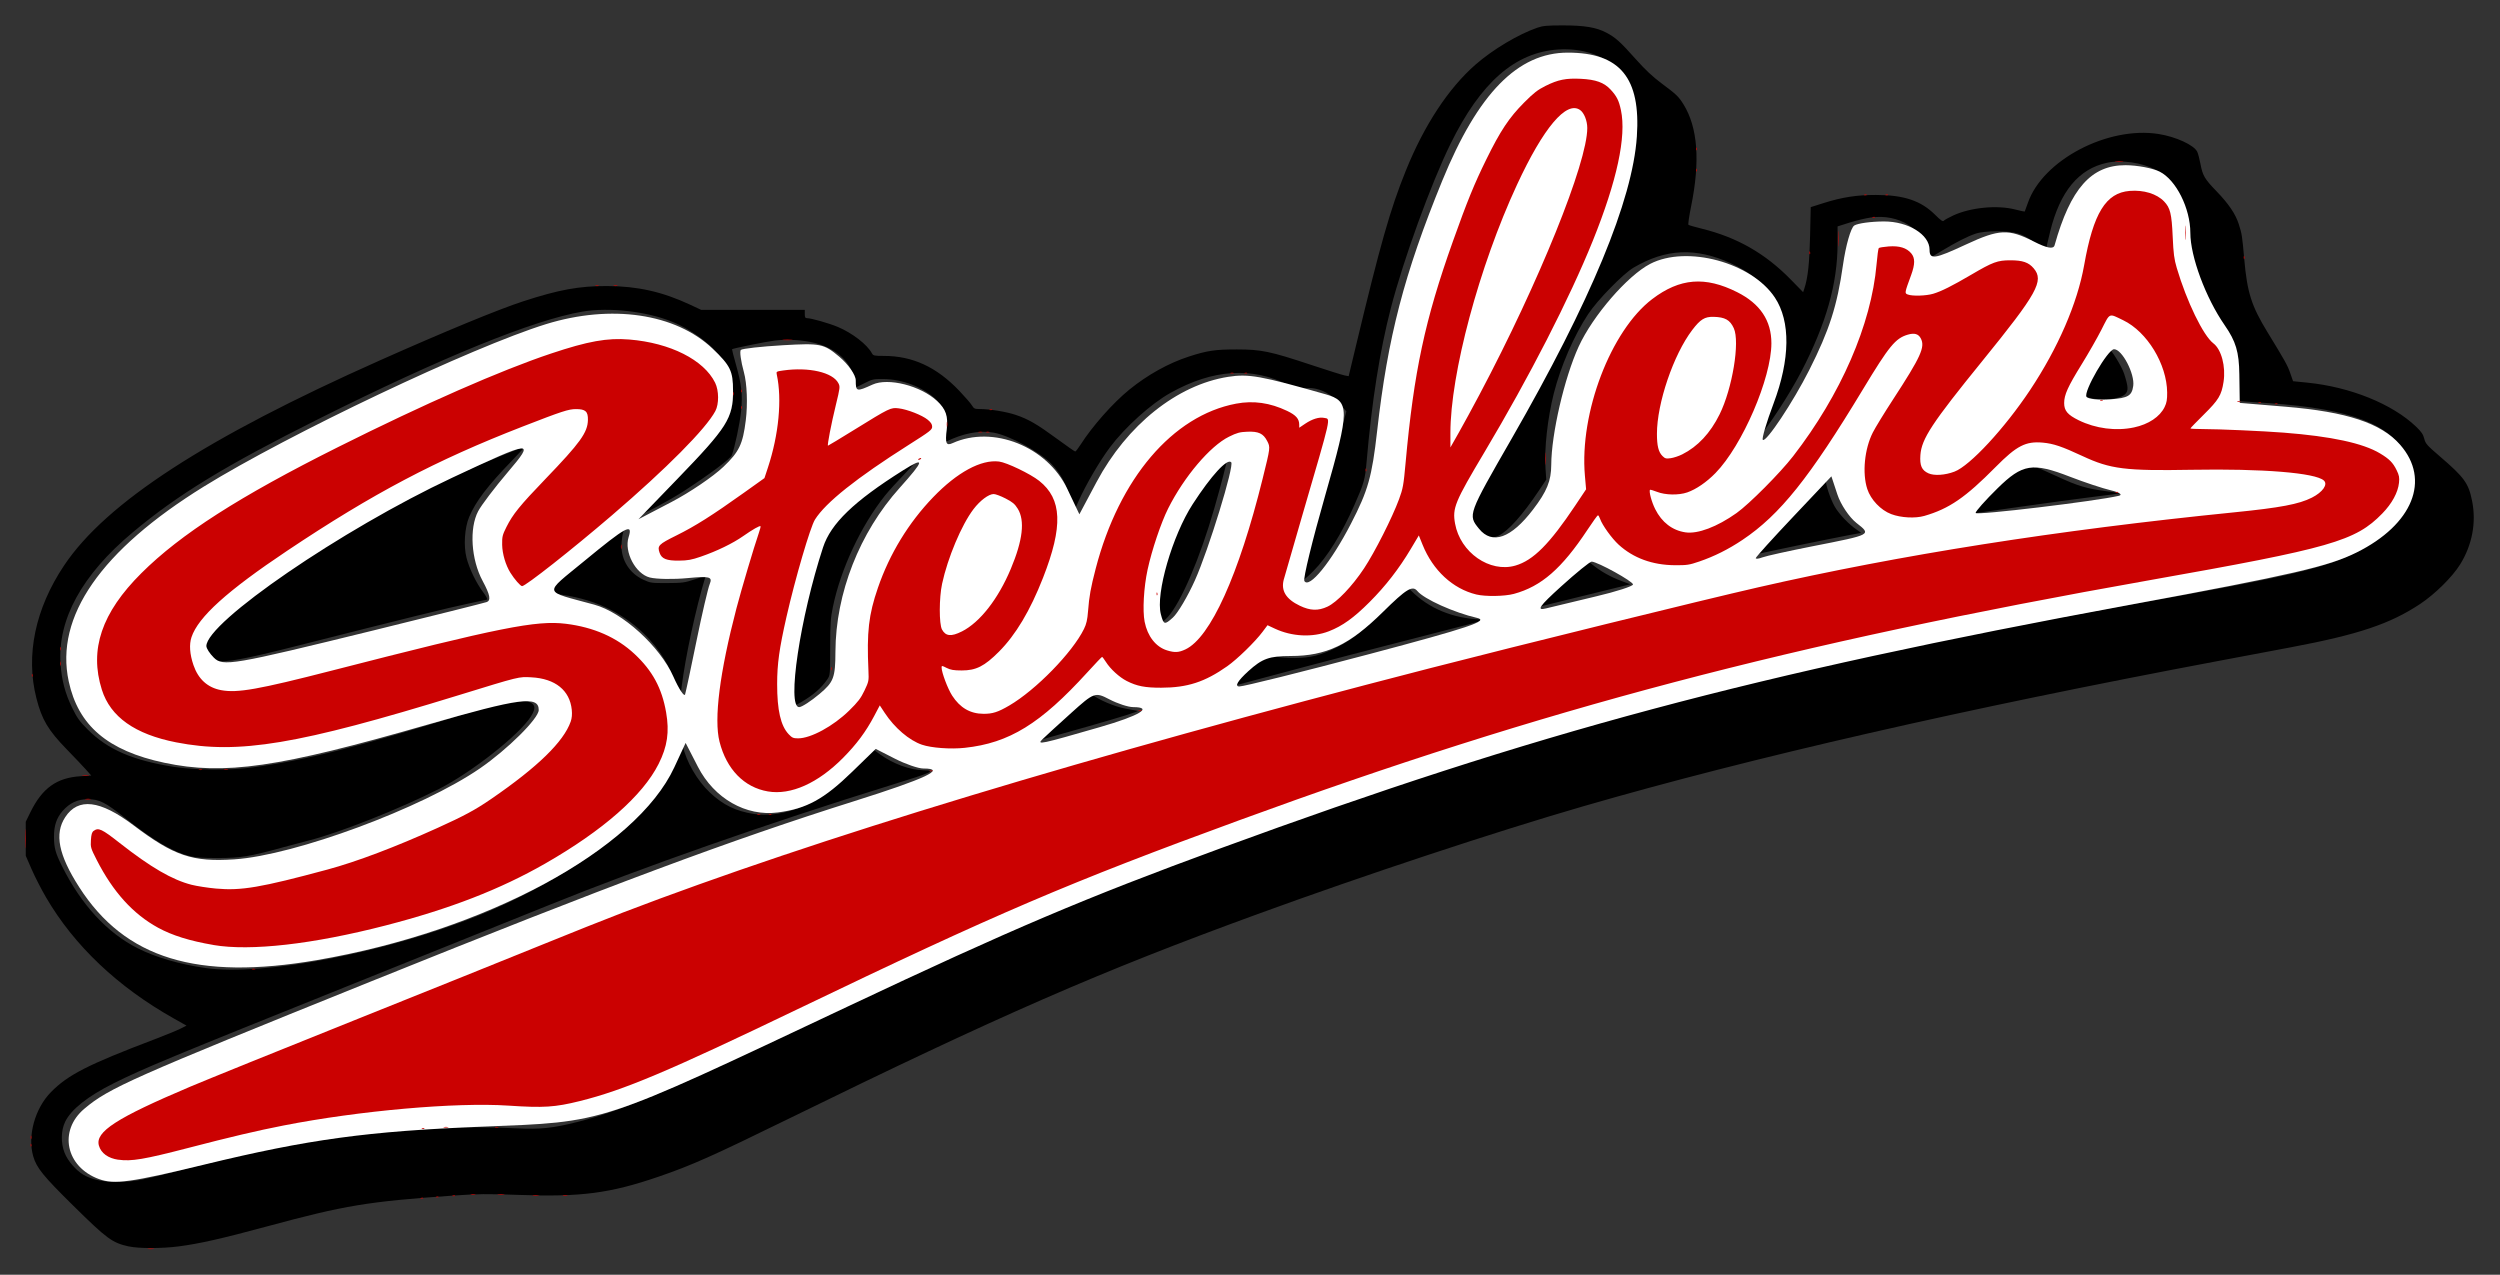
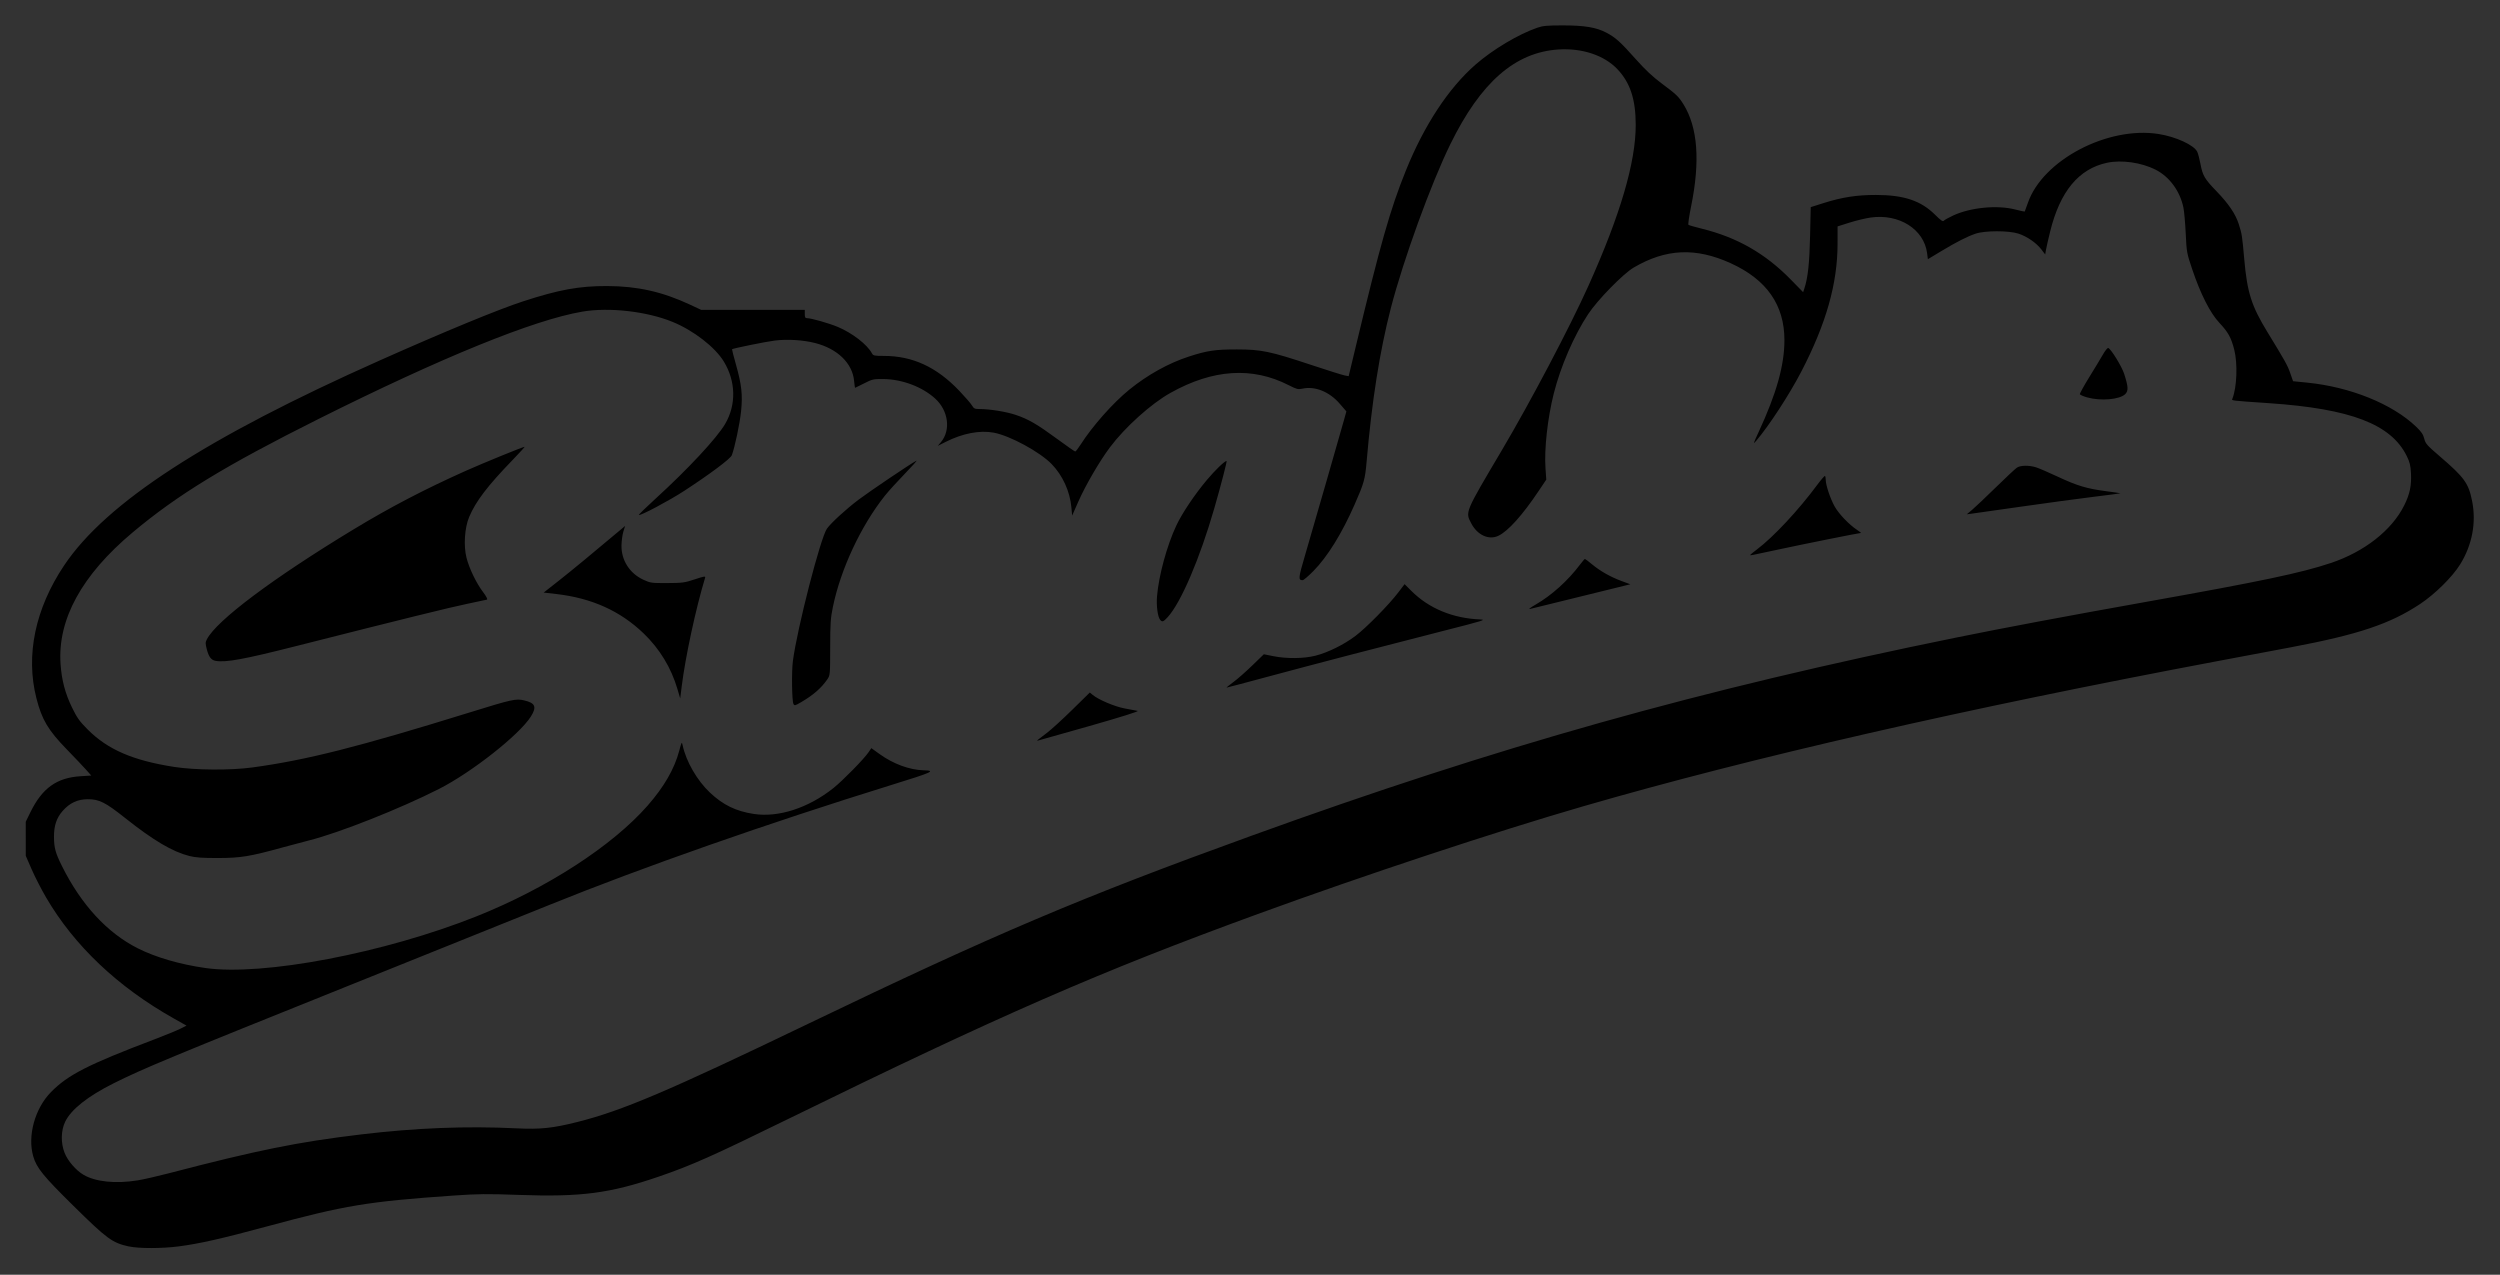
<svg xmlns="http://www.w3.org/2000/svg" xmlns:ns1="http://www.inkscape.org/namespaces/inkscape" xmlns:ns2="http://sodipodi.sourceforge.net/DTD/sodipodi-0.dtd" width="295.174mm" height="150.509mm" viewBox="0 0 295.174 150.509" version="1.1" id="svg5" ns1:version="1.1 (c68e22c387, 2021-05-23)" ns2:docname="Stealers Schriftzug.svg">
  <rect x="0" y="0" width="295.174" height="150.509" fill="#333333" stroke="none" />
  <ns2:namedview id="namedview7" pagecolor="#ffffff" bordercolor="#666666" borderopacity="1.0" ns1:pageshadow="2" ns1:pageopacity="0.0" ns1:pagecheckerboard="0" ns1:document-units="mm" showgrid="false" fit-margin-top="3" fit-margin-left="3" fit-margin-right="3" fit-margin-bottom="3" lock-margins="true" ns1:zoom="1.0146917" ns1:cx="557.31215" ns1:cy="283.83006" ns1:window-width="1920" ns1:window-height="996" ns1:window-x="-8" ns1:window-y="-8" ns1:window-maximized="1" ns1:current-layer="layer1" />
  <defs id="defs2" />
  <g ns1:label="Ebene 1" ns1:groupmode="layer" id="layer1" transform="translate(-1.436,-57.502)">
    <g id="g2070" transform="matrix(1.646,0,0,1.646,-215.091,83.337)">
      <path style="fill:#000000;stroke-width:0.085" d="m 140.803,73.718 c -1.215,-0.27 -1.561,-0.525 -4.029,-2.958 -2.129,-2.1 -2.603,-2.685 -2.842,-3.509 -0.426,-1.467 0.12,-3.442 1.278,-4.616 1.223,-1.24 2.643,-1.964 7.413,-3.776 0.768,-0.292 1.601,-0.633 1.85,-0.758 l 0.453,-0.228 -0.919,-0.517 c -4.013,-2.258 -7.131,-5.213 -9.153,-8.675 -0.338,-0.578 -0.804,-1.487 -1.036,-2.02 l -0.422,-0.969 -7.8e-4,-1.221 -7.7e-4,-1.221 0.335,-0.684 c 0.847,-1.729 1.883,-2.474 3.593,-2.582 l 0.772,-0.049 -0.377,-0.423 c -0.208,-0.233 -0.822,-0.881 -1.365,-1.439 -1.357,-1.395 -1.798,-2.137 -2.193,-3.683 -0.786,-3.075 -0.086,-6.428 1.987,-9.525 3.018,-4.508 10.163,-9.148 22.65,-14.709 4.68,-2.084 8.498,-3.658 10.287,-4.24 2.57,-0.836 4.011,-1.098 6.011,-1.093 2.174,0.006 3.97,0.409 5.955,1.337 l 0.8,0.374 h 3.713 3.713 v 0.296 c 0,0.23 0.035,0.296 0.153,0.296 0.304,0 1.591,0.366 2.218,0.63 1.047,0.441 2.11,1.266 2.448,1.897 0.088,0.165 0.167,0.182 0.86,0.182 2.051,0 3.77,0.794 5.391,2.489 0.422,0.442 0.837,0.92 0.921,1.062 0.135,0.228 0.199,0.259 0.537,0.259 0.741,4.2e-4 1.914,0.189 2.591,0.416 0.919,0.308 1.553,0.676 2.996,1.737 0.669,0.492 1.248,0.895 1.285,0.895 0.037,0 0.208,-0.219 0.379,-0.487 0.852,-1.335 2.322,-2.994 3.502,-3.953 1.305,-1.061 2.818,-1.901 4.273,-2.373 1.311,-0.425 1.886,-0.511 3.435,-0.51 1.758,10e-4 2.387,0.132 5.31,1.102 1.174,0.39 2.266,0.733 2.425,0.763 l 0.29,0.054 0.484,-2.019 c 1.786,-7.455 2.497,-9.955 3.618,-12.729 1.317,-3.259 3.058,-5.907 4.999,-7.604 1.239,-1.083 3.074,-2.177 4.438,-2.647 0.391,-0.135 0.712,-0.163 1.82,-0.163 1.567,0 2.411,0.141 3.133,0.525 0.659,0.35 0.999,0.657 2.106,1.9 0.689,0.773 1.21,1.26 1.89,1.766 1.022,0.76 1.184,0.915 1.529,1.472 1.026,1.653 1.207,4.083 0.545,7.324 -0.141,0.693 -0.226,1.286 -0.188,1.318 0.038,0.032 0.48,0.159 0.982,0.283 2.506,0.619 4.527,1.774 6.34,3.626 l 0.903,0.922 0.093,-0.281 c 0.249,-0.755 0.362,-1.802 0.406,-3.765 l 0.046,-2.054 0.909,-0.288 c 1.34,-0.424 2.386,-0.587 3.768,-0.586 2.012,0.002 3.233,0.412 4.252,1.429 0.397,0.396 0.548,0.5 0.614,0.421 0.048,-0.057 0.353,-0.227 0.679,-0.378 1.253,-0.578 3.15,-0.761 4.446,-0.429 0.364,0.093 0.671,0.16 0.682,0.148 0.011,-0.012 0.113,-0.293 0.228,-0.625 1.059,-3.061 5.718,-5.515 9.377,-4.938 1.241,0.196 2.54,0.794 2.771,1.277 0.058,0.122 0.161,0.509 0.228,0.861 0.165,0.861 0.29,1.075 1.153,1.968 0.868,0.899 1.36,1.625 1.594,2.351 0.228,0.71 0.245,0.816 0.395,2.514 0.212,2.4 0.517,3.36 1.656,5.225 1.298,2.125 1.447,2.393 1.644,2.956 l 0.203,0.581 1.004,0.1 c 3.096,0.309 6.112,1.528 7.82,3.16 0.378,0.362 0.509,0.554 0.585,0.86 0.089,0.358 0.193,0.476 1.115,1.268 1.766,1.517 2.063,1.927 2.318,3.203 0.31,1.551 0.009,3.15 -0.858,4.55 -0.554,0.895 -1.809,2.135 -2.876,2.842 -2.159,1.431 -4.429,2.191 -9.269,3.104 -1.234,0.233 -3.577,0.674 -5.207,0.981 -18.225,3.433 -33.457,6.919 -45.551,10.424 -6.288,1.822 -15.703,4.939 -23.343,7.727 -11.359,4.146 -18.453,7.241 -33.685,14.701 -5.447,2.668 -6.937,3.331 -9.309,4.144 -3.485,1.194 -5.562,1.464 -10.038,1.303 -2.266,-0.082 -2.91,-0.075 -4.657,0.047 -6.151,0.428 -7.779,0.697 -13.366,2.209 -3.264,0.883 -4.837,1.239 -6.345,1.437 -1.197,0.157 -2.871,0.159 -3.568,0.004 z m 0.602,-4.741 c 0.424,-0.069 1.434,-0.298 2.244,-0.51 6.37,-1.663 9.234,-2.242 13.791,-2.788 3.925,-0.47 7.573,-0.614 11.134,-0.439 1.733,0.085 2.611,-0.006 4.403,-0.458 3.21,-0.809 6.49,-2.205 16.51,-7.025 13.435,-6.463 19.57,-9.066 31.835,-13.506 17.715,-6.413 32.127,-10.465 50.588,-14.222 3.378,-0.687 7.957,-1.548 13.547,-2.546 8.336,-1.488 11.153,-2.081 13.287,-2.795 2.402,-0.804 4.363,-2.341 5.253,-4.117 0.408,-0.815 0.539,-1.432 0.493,-2.321 -0.029,-0.56 -0.088,-0.798 -0.301,-1.231 -1.128,-2.287 -4.007,-3.393 -9.884,-3.795 -2.842,-0.194 -2.684,-0.175 -2.623,-0.328 0.321,-0.809 0.384,-2.516 0.131,-3.506 -0.223,-0.874 -0.435,-1.256 -1.068,-1.93 -0.66,-0.703 -1.35,-2.064 -1.95,-3.848 -0.387,-1.151 -0.401,-1.225 -0.462,-2.547 -0.035,-0.749 -0.109,-1.587 -0.165,-1.863 -0.242,-1.188 -1.002,-2.224 -2.005,-2.73 -1.015,-0.512 -2.429,-0.714 -3.467,-0.494 -2.038,0.431 -3.383,2.056 -4.092,4.947 -0.134,0.547 -0.268,1.138 -0.298,1.313 l -0.054,0.319 -0.275,-0.361 c -0.359,-0.47 -1.025,-0.93 -1.639,-1.132 -0.692,-0.227 -2.41,-0.227 -3.073,-2.54e-4 -0.624,0.213 -1.375,0.596 -2.498,1.272 l -0.931,0.561 -0.054,-0.427 c -0.22,-1.724 -2.016,-2.857 -4.059,-2.56 -0.368,0.054 -1.051,0.218 -1.517,0.366 l -0.847,0.269 -8.5e-4,1.238 c -10e-4,2.863 -0.817,5.741 -2.602,9.178 -0.858,1.652 -2.308,3.877 -3.241,4.972 -0.228,0.268 -0.211,0.207 0.18,-0.635 1.284,-2.769 1.855,-4.803 1.852,-6.604 -0.004,-2.514 -1.273,-4.332 -3.843,-5.503 -2.518,-1.148 -4.657,-1.053 -6.976,0.31 -0.75,0.44 -2.593,2.326 -3.256,3.33 -1.028,1.556 -1.98,3.756 -2.472,5.708 -0.442,1.755 -0.689,3.984 -0.593,5.352 l 0.057,0.816 -0.531,0.793 c -1.188,1.773 -2.205,2.905 -2.912,3.241 -0.677,0.321 -1.496,-0.053 -1.933,-0.883 -0.442,-0.841 -0.484,-0.74 2.183,-5.247 2.067,-3.493 4.892,-8.857 6.22,-11.812 2.285,-5.082 3.393,-8.856 3.389,-11.544 -0.003,-1.833 -0.399,-3.029 -1.326,-4 -0.941,-0.986 -2.524,-1.512 -4.219,-1.401 -3.116,0.204 -5.573,2.356 -7.748,6.785 -1.394,2.839 -3.374,8.293 -4.274,11.772 -0.795,3.075 -1.363,6.674 -1.736,11.003 -0.11,1.278 -0.187,1.551 -0.865,3.09 -0.915,2.079 -1.95,3.747 -2.954,4.763 -0.357,0.361 -0.701,0.656 -0.764,0.655 -0.335,-0.004 -0.324,-0.117 0.188,-1.864 0.592,-2.02 2.525,-8.732 2.773,-9.629 l 0.17,-0.614 -0.479,-0.554 c -0.747,-0.864 -1.774,-1.276 -2.683,-1.076 -0.303,0.067 -0.406,0.04 -0.974,-0.25 -2.615,-1.336 -5.437,-1.153 -8.484,0.552 -1.388,0.776 -3.262,2.463 -4.345,3.91 -0.741,0.991 -1.742,2.708 -2.256,3.873 l -0.451,1.02 -0.054,-0.597 c -0.104,-1.141 -0.626,-2.286 -1.411,-3.095 -0.861,-0.886 -3.003,-2.047 -4.17,-2.26 -0.998,-0.182 -2.219,0.052 -3.417,0.655 l -0.586,0.295 0.226,-0.268 c 0.722,-0.858 0.54,-2.255 -0.408,-3.121 -0.928,-0.848 -2.377,-1.394 -3.725,-1.405 -0.72,-0.005 -0.796,0.012 -1.376,0.311 -0.338,0.174 -0.628,0.317 -0.644,0.317 -0.017,0 -0.051,-0.221 -0.075,-0.492 -0.115,-1.267 -1.19,-2.311 -2.802,-2.721 -0.862,-0.219 -1.994,-0.288 -2.892,-0.175 -0.648,0.081 -3,0.56 -3.063,0.623 -0.012,0.011 0.112,0.495 0.276,1.075 0.415,1.474 0.494,2.191 0.374,3.371 -0.089,0.875 -0.452,2.598 -0.665,3.156 -0.095,0.25 -1.544,1.335 -3.398,2.546 -1.083,0.707 -3.182,1.823 -3.268,1.737 -0.022,-0.022 0.504,-0.536 1.17,-1.143 2.35,-2.144 4.42,-4.364 5.018,-5.386 0.804,-1.372 0.77,-3.047 -0.092,-4.469 -0.628,-1.036 -2.172,-2.233 -3.676,-2.848 -1.855,-0.759 -4.559,-1.066 -6.485,-0.736 -3.494,0.599 -10.078,3.278 -18.913,7.697 -6.695,3.349 -10.107,5.431 -13.34,8.142 -3.646,3.057 -5.388,6.238 -5.167,9.439 0.08,1.157 0.33,2.106 0.821,3.115 0.361,0.741 0.535,0.986 1.119,1.573 1.438,1.444 3.241,2.226 6.195,2.688 1.523,0.238 4.043,0.256 5.63,0.04 3.874,-0.528 7.576,-1.465 15.564,-3.94 3.062,-0.949 3.329,-1.008 3.921,-0.871 0.807,0.186 0.924,0.467 0.485,1.161 -0.83,1.312 -4.244,4.002 -6.593,5.195 -2.79,1.417 -7.163,3.149 -9.313,3.688 -0.442,0.111 -1.296,0.338 -1.897,0.504 -2.35,0.649 -3.002,0.757 -4.622,0.76 -1.143,0.003 -1.617,-0.031 -2.074,-0.146 -1.206,-0.304 -2.583,-1.119 -4.614,-2.732 -1.406,-1.116 -1.854,-1.341 -2.667,-1.339 -0.735,0.002 -1.298,0.264 -1.805,0.84 -0.437,0.496 -0.625,1.058 -0.622,1.855 0.003,0.788 0.107,1.168 0.582,2.118 1.379,2.761 3.237,4.775 5.43,5.881 1.28,0.646 3.001,1.148 4.84,1.412 4.127,0.593 12.852,-1.07 19.471,-3.711 5.037,-2.01 9.729,-5.047 12.259,-7.936 1.186,-1.354 1.922,-2.632 2.27,-3.94 0.174,-0.656 0.182,-0.668 0.244,-0.381 0.25,1.159 1.039,2.524 1.96,3.389 0.945,0.888 1.858,1.332 3.145,1.529 1.77,0.271 3.919,-0.428 5.711,-1.858 0.674,-0.538 2.189,-2.082 2.514,-2.562 l 0.204,-0.301 0.602,0.432 c 0.978,0.702 2.132,1.127 3.138,1.157 0.909,0.027 0.697,0.124 -2.27,1.044 -8.925,2.767 -17.916,5.921 -24.57,8.616 -1.49,0.604 -7.815,3.148 -14.055,5.654 -13.217,5.308 -15.073,6.078 -17.187,7.135 -1.862,0.93 -3.062,1.881 -3.485,2.762 -0.306,0.637 -0.322,1.519 -0.041,2.232 0.227,0.575 0.812,1.253 1.355,1.572 0.864,0.507 2.305,0.656 3.873,0.402 z m 64.596,-31.611 c 0.044,-0.039 0.328,-0.256 0.631,-0.482 0.303,-0.226 1.122,-0.972 1.82,-1.658 l 1.27,-1.247 0.212,0.175 c 0.418,0.346 1.572,0.833 2.291,0.968 0.393,0.074 0.81,0.152 0.926,0.174 0.135,0.025 -1.127,0.422 -3.47,1.091 -2.025,0.578 -3.699,1.051 -3.721,1.051 -0.022,0 -0.004,-0.032 0.041,-0.071 z m -17.536,-2.564 c -0.113,-0.183 -0.143,-2.318 -0.043,-3.08 0.306,-2.34 1.984,-8.856 2.446,-9.501 0.297,-0.415 1.387,-1.412 2.274,-2.08 0.79,-0.595 3.736,-2.582 4.134,-2.787 0.093,-0.048 -0.272,0.365 -0.811,0.918 -0.539,0.553 -1.192,1.272 -1.45,1.598 -1.717,2.163 -3.16,5.251 -3.721,7.959 -0.168,0.811 -0.193,1.187 -0.196,2.921 -0.003,1.962 -0.006,1.994 -0.207,2.286 -0.432,0.627 -1.011,1.131 -1.878,1.636 -0.439,0.256 -0.468,0.263 -0.549,0.132 z m -8.321,-1.062 c -0.451,-1.537 -1.276,-2.895 -2.433,-4.006 -1.672,-1.605 -3.711,-2.525 -6.245,-2.818 l -0.919,-0.106 1.088,-0.855 c 0.888,-0.698 2.507,-2.033 4.479,-3.694 l 0.275,-0.232 -0.125,0.401 c -0.069,0.221 -0.13,0.668 -0.136,0.994 -0.02,1.063 0.582,2.009 1.568,2.464 0.507,0.234 0.581,0.245 1.716,0.24 1.091,-0.005 1.248,-0.026 1.972,-0.267 0.661,-0.22 0.78,-0.24 0.744,-0.122 -0.67,2.213 -1.419,5.687 -1.679,7.789 l -0.109,0.876 z m 39.874,-0.508 c 0.295,-0.217 0.907,-0.755 1.361,-1.196 l 0.826,-0.801 0.682,0.137 c 0.951,0.192 2.183,0.178 3.014,-0.032 0.902,-0.229 2.048,-0.794 2.878,-1.422 0.775,-0.585 2.392,-2.227 3.07,-3.117 l 0.453,-0.595 0.485,0.485 c 1.258,1.258 2.978,1.969 4.947,2.047 0.449,0.018 0.203,0.094 -2.625,0.813 -4.234,1.077 -9.314,2.403 -12.705,3.317 -1.546,0.417 -2.836,0.758 -2.867,0.758 -0.031,0 0.185,-0.177 0.48,-0.394 z m -73.004,-1.524 c -0.317,-0.055 -0.489,-0.28 -0.631,-0.825 -0.109,-0.418 -0.109,-0.502 0.005,-0.721 0.702,-1.357 4.755,-4.393 10.545,-7.899 2.6,-1.574 5.053,-2.854 8.001,-4.175 1.214,-0.544 4.126,-1.734 4.242,-1.734 0.031,0 -0.359,0.429 -0.866,0.953 -1.785,1.843 -2.632,2.954 -3.105,4.071 -0.331,0.781 -0.415,2.065 -0.194,2.936 0.194,0.764 0.695,1.805 1.17,2.436 0.252,0.335 0.362,0.545 0.296,0.566 -0.058,0.018 -0.695,0.154 -1.417,0.302 -1.187,0.243 -4.703,1.111 -12.277,3.032 -3.74,0.949 -5.033,1.186 -5.77,1.059 z m 67.758,-2.935 c -0.182,-0.219 -0.287,-1.004 -0.229,-1.701 0.126,-1.496 0.708,-3.629 1.383,-5.069 0.412,-0.88 1.318,-2.23 2.2,-3.279 0.582,-0.692 1.269,-1.355 1.406,-1.355 0.048,0 -0.402,1.732 -0.88,3.393 -1.042,3.616 -2.395,6.774 -3.345,7.812 -0.309,0.337 -0.393,0.368 -0.534,0.198 z m 26.928,-1.101 c 1.144,-0.657 2.321,-1.718 3.188,-2.872 0.166,-0.221 0.323,-0.402 0.348,-0.402 0.025,0 0.255,0.173 0.511,0.386 0.591,0.49 1.331,0.908 2.124,1.201 l 0.624,0.23 -3.47,0.854 c -1.908,0.47 -3.584,0.882 -3.724,0.916 -0.151,0.037 0.009,-0.089 0.398,-0.312 z m 15.392,-3.561 c 0,-0.018 0.219,-0.197 0.487,-0.398 1.176,-0.883 2.989,-2.825 4.317,-4.624 0.282,-0.381 0.535,-0.67 0.563,-0.642 0.028,0.028 0.051,0.155 0.051,0.282 0,0.367 0.328,1.346 0.637,1.9 0.297,0.533 1.033,1.304 1.605,1.682 0.185,0.122 0.312,0.223 0.281,0.223 -0.132,0 -4.165,0.809 -5.939,1.192 -2.063,0.445 -2.003,0.433 -2.003,0.385 z m 15.917,-3.236 c 0.21,-0.176 0.972,-0.897 1.693,-1.603 0.722,-0.706 1.407,-1.347 1.522,-1.423 0.255,-0.17 0.856,-0.181 1.365,-0.025 0.205,0.063 0.908,0.365 1.561,0.672 1.393,0.653 2.084,0.861 3.469,1.042 0.559,0.073 1.024,0.141 1.033,0.15 0.01,0.01 -0.848,0.123 -1.905,0.251 -1.057,0.129 -3.389,0.445 -5.182,0.702 -1.793,0.258 -3.412,0.487 -3.598,0.511 l -0.339,0.043 z m 8.262,-8.062 c -0.276,-0.078 -0.514,-0.181 -0.531,-0.23 -0.016,-0.049 0.288,-0.601 0.675,-1.228 0.387,-0.626 0.83,-1.36 0.984,-1.63 0.154,-0.27 0.323,-0.477 0.376,-0.459 0.195,0.065 0.968,1.319 1.139,1.847 0.301,0.935 0.317,1.223 0.08,1.46 -0.392,0.392 -1.757,0.512 -2.723,0.239 z" id="path892" />
-       <path style="fill:#ffffff;stroke:#000000;stroke-width:0;stroke-linejoin:round" d="m 523.197,259.929 c -8.999,-3.29 -11.034,-13.089 -3.955,-19.046 6.677,-5.618 12.66,-8.276 77.313,-34.345 64.677,-26.079 97.721,-38.407 131.145,-48.928 19.326,-6.083 25.103,-8.817 18.632,-8.817 -1.362,0 -4.817,-1.194 -7.678,-2.653 l -5.203,-2.653 -6.356,6.177 c -7.664,7.448 -12.316,9.996 -20.133,11.025 -8.617,1.134 -17.226,-3.776 -21.632,-12.34 l -3.337,-6.484 -3.059,6.602 c -10.361,22.363 -51.138,44.362 -96.748,52.195 -32.431,5.57 -51.939,-0.419 -64.345,-19.752 -5.602,-8.73 -6.74,-14.435 -3.78,-18.952 3.496,-5.336 9.416,-4.642 18.428,2.163 11.062,8.352 15.992,10.019 27.379,9.261 16.363,-1.09 50.832,-13.862 66.445,-24.619 7.497,-5.165 15.917,-13.527 15.917,-15.805 0,-3.926 -5.074,-3.257 -30.155,3.981 -40.246,11.613 -54.937,13.74 -71.164,10.301 -15.345,-3.253 -23.336,-10.06 -25.913,-22.075 -3.751,-17.49 8.691,-35.413 36.571,-52.681 22.823,-14.136 72.727,-37.826 92.635,-43.975 17.667,-5.457 35.068,-2.899 45.082,6.627 4.837,4.602 5.539,6.047 5.539,11.404 0,7.422 -1.552,9.881 -15.076,23.881 l -10.53,10.902 8.95,-4.673 c 4.923,-2.57 11.243,-6.853 14.046,-9.518 4.269,-4.059 5.252,-6.097 6.059,-12.568 0.555,-4.451 0.338,-9.989 -0.513,-13.071 -0.812,-2.941 -1.183,-5.642 -0.824,-6.001 0.359,-0.359 5.503,-0.933 11.43,-1.277 10.139,-0.587 11.041,-0.402 15.227,3.12 2.447,2.059 4.449,4.934 4.449,6.389 0,3.082 0.19,3.13 4.546,1.145 4.23,-1.927 13.022,0.301 17.444,4.42 2.426,2.26 3.054,4.092 2.636,7.68 -0.451,3.862 -0.163,4.537 1.599,3.741 10.912,-4.929 25.588,0.922 31.029,12.37 l 3.277,6.896 4.657,-8.737 c 8.227,-15.436 21.796,-26.285 35.597,-28.463 5.541,-0.874 8.845,-0.283 26.41,4.723 6.573,1.874 6.562,4.053 -0.136,27.43 -3.461,12.078 -5.994,22.474 -5.629,23.102 1.289,2.218 7.245,-5.107 12.62,-15.518 4.64,-8.988 5.682,-12.676 7.082,-25.072 2.877,-25.458 7.319,-42.535 17.624,-67.745 9.676,-23.672 20.46,-34.68 33.974,-34.68 14.162,0 19.786,6.839 18.704,22.744 -1.172,17.232 -12.463,44.463 -33.898,81.757 -11.854,20.623 -11.858,20.636 -8.84,24.363 3.578,4.419 8.685,2.606 14.644,-5.197 3.752,-4.914 4.904,-7.744 4.922,-12.098 0.035,-8.374 3.556,-23.563 7.417,-31.995 3.826,-8.357 13.217,-19.216 19.372,-22.398 9.905,-5.122 27.445,-0.38 33.741,9.121 4.281,6.461 4.152,16.705 -0.362,28.697 -1.913,5.083 -3.219,9.501 -2.902,9.818 0.839,0.839 8.166,-10.176 12.571,-18.897 5.425,-10.741 7.56,-17.385 9.12,-28.382 0.754,-5.313 2.133,-10.145 3.065,-10.737 0.932,-0.592 4.536,-1.086 8.008,-1.098 6.598,-0.022 12.372,3.546 12.372,7.645 0,2.76 1.316,2.57 9.897,-1.425 8.93,-4.157 11.484,-4.271 18.269,-0.812 3.623,1.847 5.361,2.165 5.677,1.038 4.307,-15.362 9.929,-21.706 19.206,-21.673 3.177,0.011 7.333,0.798 9.236,1.749 4.433,2.215 8.3,9.926 8.303,16.555 0,6.413 4.154,17.592 9.279,24.986 3.054,4.407 3.896,7.219 3.983,13.319 l 0.111,7.732 12.346,1.028 c 16.694,1.39 25.935,4.452 31.064,10.293 8.335,9.493 3.432,21.622 -11.797,29.177 -7.564,3.753 -17.399,6.024 -61.097,14.108 -102.821,19.022 -160.347,34.424 -246.488,65.993 -36.573,13.403 -56.18,21.727 -101.066,42.906 -68.002,32.086 -64.891,31.064 -98.629,32.402 -31.074,1.233 -47.08,3.416 -75.315,10.274 -19.802,4.809 -24.348,5.435 -28.494,3.919 z M 794.138,137.587 c 10.705,-3.09 14.533,-5.393 8.997,-5.412 -1.332,-0.004 -4.216,-0.944 -6.408,-2.087 -3.888,-2.027 -4.143,-1.937 -10.381,3.683 -3.517,3.169 -7.018,6.373 -7.779,7.12 -1.607,1.578 -0.588,1.362 15.571,-3.303 z m -75.887,-8.987 c 3.821,-3.215 4.262,-4.388 4.292,-11.419 0.068,-15.816 6.518,-32.266 17.394,-44.363 6.747,-7.504 6.935,-8.53 0.863,-4.705 -13.242,8.342 -19.492,14.362 -21.604,20.81 -6.218,18.98 -9.856,43.26 -6.481,43.26 0.703,0 3.194,-1.613 5.536,-3.583 z m -33.301,-14.41 c 1.475,-7.232 3.088,-14.151 3.584,-15.375 0.777,-1.916 -0.06,-2.134 -6.016,-1.561 -3.805,0.366 -8.402,0.292 -10.216,-0.163 -3.863,-0.97 -7.007,-6.935 -5.746,-10.906 1.25,-3.937 -0.602,-2.94 -12.028,6.475 -11.106,9.152 -11.39,7.922 2.718,11.774 7.662,2.092 17.763,11.265 21.412,19.445 1.528,3.426 2.966,5.606 3.195,4.844 0.229,-0.761 1.623,-7.301 3.098,-14.533 z m 182.2,3.61 c 26.893,-7.137 32.428,-8.999 29.066,-9.774 -6.235,-1.438 -14.343,-5.088 -16.156,-7.274 -1.324,-1.596 -2.967,-0.595 -9.335,5.689 -9.004,8.885 -15.329,11.9 -24.963,11.9 -5.762,0 -7.712,0.699 -11.463,4.112 -2.854,2.596 -3.755,4.121 -2.444,4.137 1.142,0.014 17.025,-3.942 35.295,-8.791 z M 597.769,111.348 c 15.699,-3.856 29.332,-7.27 30.296,-7.586 1.308,-0.429 1.045,-1.894 -1.038,-5.78 -3.101,-5.785 -3.634,-14.213 -1.191,-18.832 0.879,-1.663 4.458,-6.384 7.953,-10.491 7.59,-8.92 6.94,-8.858 -15.008,1.438 -29.808,13.984 -66.517,39.129 -66.517,45.565 0,0.604 0.904,2.003 2.009,3.108 2.475,2.475 4.882,2.065 43.497,-7.421 z M 819.85,97.853 c 3.722,-8.31 10.706,-31.033 9.822,-31.959 -1.071,-1.122 -5.386,3.574 -10.417,11.336 -5.509,8.498 -10.073,24.263 -8.627,29.795 0.755,2.886 1.001,2.955 3.253,0.918 1.34,-1.213 4.026,-5.753 5.969,-10.09 z m 108.547,4.356 c 5.519,-1.302 10.035,-2.761 10.035,-3.242 0,-0.827 -9.476,-6.065 -11.177,-6.179 -0.438,-0.029 -4.175,3.006 -8.305,6.745 -5.932,5.371 -6.782,6.614 -4.049,5.92 1.903,-0.483 7.976,-1.943 13.495,-3.245 z m 58.56,-13.558 c 16.247,-3.197 16.063,-3.099 11.947,-6.337 -1.937,-1.524 -4.253,-4.984 -5.146,-7.689 l -1.623,-4.919 -10.231,10.823 c -5.627,5.952 -10.236,11.045 -10.242,11.317 -0.007,0.272 0.803,0.181 1.799,-0.201 0.996,-0.382 7.069,-1.729 13.495,-2.994 z m 82.966,-13.67 c 1.142,-0.268 0.208,-0.931 -2.076,-1.473 -2.284,-0.542 -7.279,-2.198 -11.1,-3.682 -10.167,-3.947 -12.876,-3.516 -19.645,3.128 -3.264,3.204 -5.935,6.205 -5.935,6.67 0,0.716 32.533,-3.182 38.755,-4.643 z m 3.913,-29.731 c 0.464,-3.275 -3.018,-9.955 -5.189,-9.955 -1.661,0 -8.322,11.485 -7.465,12.872 0.379,0.614 3.28,0.927 6.445,0.696 4.807,-0.35 5.83,-0.946 6.208,-3.614 z" id="path1935" transform="scale(0.265)" />
-       <path style="fill:#cb0101;stroke-width:0.085" d="m 142.178,73.87 c 0.105,-0.02 0.276,-0.02 0.381,0 0.105,0.02 0.019,0.037 -0.191,0.037 -0.21,0 -0.295,-0.017 -0.191,-0.037 z m 19.563,-3.639 c 0.061,-0.025 0.134,-0.021 0.162,0.007 0.028,0.028 -0.022,0.048 -0.111,0.044 -0.099,-0.004 -0.119,-0.024 -0.051,-0.051 z m 1.101,-0.085 c 0.061,-0.025 0.134,-0.021 0.162,0.007 0.028,0.028 -0.022,0.048 -0.111,0.044 -0.099,-0.004 -0.119,-0.024 -0.051,-0.051 z m 1.185,-0.085 c 0.061,-0.025 0.134,-0.021 0.162,0.007 0.028,0.028 -0.022,0.048 -0.111,0.044 -0.099,-0.004 -0.119,-0.024 -0.051,-0.051 z m 5.752,-0.002 c 0.105,-0.02 0.276,-0.02 0.381,0 0.105,0.02 0.019,0.037 -0.191,0.037 -0.21,0 -0.295,-0.017 -0.191,-0.037 z m 2.159,0.001 c 0.082,-0.021 0.215,-0.021 0.296,0 0.082,0.021 0.015,0.039 -0.148,0.039 -0.163,0 -0.23,-0.017 -0.148,-0.039 z m -6.604,-0.085 c 0.082,-0.021 0.215,-0.021 0.296,0 0.082,0.021 0.015,0.039 -0.148,0.039 -0.163,0 -0.23,-0.017 -0.148,-0.039 z m 1.948,-0.002 c 0.129,-0.019 0.319,-0.019 0.423,10e-4 0.104,0.02 -0.001,0.036 -0.234,0.035 -0.233,-6.7e-4 -0.318,-0.017 -0.189,-0.036 z m -27.246,-2.479 c -0.734,-0.106 -1.238,-0.473 -1.393,-1.012 -0.284,-0.992 1.252,-1.983 6.558,-4.233 1.116,-0.473 6.393,-2.608 11.726,-4.745 5.333,-2.136 11.383,-4.57 13.443,-5.409 2.061,-0.839 4.689,-1.886 5.842,-2.327 13.909,-5.324 33.205,-11.166 57.891,-17.527 6.447,-1.661 19.498,-4.878 23.568,-5.809 10.199,-2.332 21.382,-4.094 34.132,-5.377 3.332,-0.335 4.651,-0.585 5.579,-1.055 0.78,-0.395 1.167,-0.95 0.858,-1.229 -0.609,-0.552 -4.397,-0.859 -9.485,-0.769 -4.768,0.084 -5.818,-0.048 -7.819,-0.981 -1.486,-0.693 -2.09,-0.897 -2.855,-0.967 -1.229,-0.111 -1.874,0.222 -3.38,1.744 -2.173,2.197 -3.341,2.999 -5.115,3.512 -0.658,0.19 -1.68,0.136 -2.378,-0.128 -0.752,-0.283 -1.466,-1.033 -1.718,-1.802 -0.37,-1.132 -0.199,-2.877 0.397,-4.051 0.18,-0.355 0.832,-1.42 1.449,-2.367 2.002,-3.074 2.315,-3.762 1.995,-4.381 -0.169,-0.326 -0.455,-0.411 -0.926,-0.274 -0.896,0.261 -1.34,0.802 -3.236,3.941 -3.824,6.332 -5.946,8.984 -8.631,10.783 -1.005,0.674 -2.016,1.18 -3.102,1.552 -0.721,0.247 -0.88,0.271 -1.766,0.264 -1.596,-0.013 -2.966,-0.515 -4.014,-1.473 -0.489,-0.447 -1.174,-1.398 -1.331,-1.849 -0.05,-0.143 -0.119,-0.261 -0.154,-0.261 -0.035,0 -0.372,0.467 -0.749,1.037 -1.843,2.788 -3.313,4.069 -5.282,4.603 -0.659,0.179 -2.047,0.201 -2.695,0.043 -1.691,-0.413 -3.111,-1.727 -3.854,-3.569 l -0.269,-0.667 -0.573,0.963 c -0.847,1.424 -1.814,2.67 -2.962,3.818 -1.133,1.133 -1.944,1.715 -2.914,2.092 -1.179,0.459 -2.649,0.388 -3.88,-0.188 l -0.524,-0.245 -0.36,0.48 c -0.54,0.719 -1.811,1.957 -2.529,2.462 -1.61,1.132 -2.858,1.538 -4.741,1.541 -1.156,0.002 -1.738,-0.111 -2.468,-0.482 -0.525,-0.266 -1.172,-0.856 -1.489,-1.359 -0.129,-0.204 -0.255,-0.37 -0.281,-0.37 -0.026,-9e-5 -0.502,0.5 -1.058,1.111 -3.359,3.689 -5.599,5.068 -8.794,5.412 -1.01,0.109 -2.382,0.009 -3.064,-0.222 -0.917,-0.311 -1.968,-1.209 -2.677,-2.289 l -0.351,-0.534 -0.408,0.772 c -0.589,1.115 -1.262,2.02 -2.227,2.993 -1.802,1.819 -3.741,2.686 -5.386,2.408 -1.708,-0.288 -2.975,-1.59 -3.476,-3.57 -0.411,-1.624 0.014,-4.976 1.211,-9.551 0.346,-1.325 1.272,-4.445 1.593,-5.369 0.096,-0.275 0.158,-0.516 0.139,-0.535 -0.057,-0.057 -0.561,0.23 -1.25,0.712 -0.747,0.523 -1.879,1.072 -3.034,1.471 -0.664,0.229 -0.938,0.279 -1.566,0.285 -0.892,0.009 -1.24,-0.13 -1.387,-0.55 -0.182,-0.521 -0.092,-0.614 1.211,-1.26 1.334,-0.66 2.559,-1.435 4.807,-3.039 l 1.499,-1.07 0.251,-0.762 c 0.778,-2.365 1.017,-4.877 0.635,-6.661 -0.047,-0.219 -0.033,-0.228 0.447,-0.296 1.848,-0.264 3.567,0.131 3.97,0.91 0.129,0.25 0.121,0.322 -0.177,1.546 -0.336,1.378 -0.636,2.935 -0.567,2.935 0.024,0 0.867,-0.509 1.874,-1.132 2.565,-1.585 2.622,-1.612 3.195,-1.545 0.621,0.073 1.689,0.492 2.084,0.818 0.23,0.19 0.318,0.328 0.318,0.5 0,0.218 -0.146,0.331 -1.673,1.298 -3.749,2.376 -5.965,4.14 -6.732,5.361 -0.339,0.54 -1.417,4.224 -2.047,6.993 -0.514,2.263 -0.666,3.357 -0.667,4.808 -8.5e-4,1.88 0.255,2.992 0.827,3.599 0.242,0.256 0.332,0.296 0.678,0.296 0.912,0 2.524,-0.877 3.661,-1.992 0.64,-0.628 0.836,-0.884 1.098,-1.436 0.31,-0.652 0.318,-0.695 0.284,-1.437 -0.126,-2.776 0.014,-3.999 0.682,-5.939 0.838,-2.435 2.202,-4.669 3.969,-6.502 1.718,-1.782 3.435,-2.71 4.717,-2.55 0.556,0.07 2.246,0.882 2.88,1.384 1.645,1.305 1.723,3.261 0.275,6.957 -0.924,2.36 -1.958,4.091 -3.163,5.3 -1.043,1.045 -1.642,1.347 -2.671,1.345 -0.568,-9.6e-4 -0.798,-0.04 -1.081,-0.183 -0.342,-0.173 -0.36,-0.174 -0.36,-0.024 0,0.349 0.442,1.523 0.757,2.011 0.567,0.877 1.296,1.301 2.249,1.306 0.649,0.004 1.038,-0.121 1.842,-0.59 1.911,-1.115 4.538,-3.806 5.366,-5.498 0.176,-0.359 0.244,-0.657 0.292,-1.288 0.082,-1.064 0.191,-1.666 0.548,-3.04 1.682,-6.465 5.521,-10.974 10.071,-11.832 1.243,-0.234 2.436,-0.065 3.66,0.52 0.638,0.305 0.869,0.569 0.869,0.997 v 0.21 l 0.429,-0.289 c 0.505,-0.34 1.009,-0.494 1.361,-0.416 0.47,0.103 0.577,-0.373 -1.592,7.067 -0.672,2.305 -1.263,4.352 -1.313,4.549 -0.2,0.79 0.17,1.385 1.153,1.856 0.753,0.361 1.316,0.38 1.986,0.068 0.681,-0.317 1.777,-1.464 2.627,-2.748 0.772,-1.167 2.021,-3.636 2.506,-4.953 0.285,-0.774 0.325,-0.998 0.473,-2.625 0.591,-6.523 1.388,-10.254 3.391,-15.874 1.024,-2.874 1.531,-4.117 2.4,-5.885 1.009,-2.053 1.635,-2.994 2.706,-4.071 0.692,-0.695 0.978,-0.917 1.544,-1.2 0.896,-0.446 1.46,-0.56 2.522,-0.508 1.084,0.053 1.675,0.267 2.145,0.777 0.439,0.476 0.593,0.783 0.739,1.474 0.401,1.89 -0.286,5.073 -2.019,9.37 -1.671,4.14 -4.548,9.754 -7.767,15.155 -2.134,3.58 -2.313,4.016 -2.113,5.13 0.371,2.072 2.489,3.545 4.328,3.011 1.282,-0.373 2.445,-1.54 4.294,-4.308 l 0.777,-1.163 -0.086,-0.986 c -0.394,-4.498 1.86,-10.405 4.833,-12.662 1.977,-1.501 3.794,-1.648 6.09,-0.493 1.648,0.829 2.455,2.034 2.455,3.666 0,2.5 -2.085,7.338 -4.011,9.309 -0.64,0.655 -1.39,1.169 -2.027,1.389 -0.613,0.212 -1.571,0.194 -2.17,-0.042 -0.253,-0.1 -0.477,-0.165 -0.497,-0.145 -0.096,0.096 0.109,0.865 0.371,1.387 0.473,0.946 1.231,1.527 2.171,1.665 0.883,0.129 2.265,-0.392 3.663,-1.384 0.906,-0.642 3.122,-2.87 4.059,-4.079 3.423,-4.422 5.609,-9.45 5.984,-13.761 0.052,-0.604 0.124,-1.13 0.16,-1.168 0.035,-0.038 0.354,-0.091 0.709,-0.118 0.768,-0.058 1.286,0.101 1.619,0.496 0.28,0.333 0.278,0.776 -0.006,1.554 -0.478,1.305 -0.478,1.308 -0.237,1.4 0.331,0.126 1.308,0.096 1.817,-0.055 0.583,-0.173 1.36,-0.562 2.731,-1.367 1.553,-0.912 1.882,-1.033 2.809,-1.033 0.878,-1.7e-4 1.311,0.15 1.672,0.579 0.753,0.895 0.265,1.774 -3.696,6.655 -3.604,4.44 -4.35,5.575 -4.433,6.735 -0.054,0.759 0.093,1.093 0.579,1.312 0.413,0.186 1.186,0.136 1.866,-0.122 1.11,-0.421 3.591,-3.098 5.422,-5.85 2.006,-3.016 3.396,-6.227 3.88,-8.962 0.66,-3.732 1.554,-5.188 3.269,-5.325 1.002,-0.08 1.938,0.206 2.465,0.756 0.441,0.46 0.543,0.875 0.617,2.526 0.055,1.228 0.105,1.612 0.292,2.244 0.712,2.407 1.901,4.857 2.626,5.409 0.576,0.439 0.9,1.667 0.729,2.765 -0.148,0.956 -0.35,1.29 -1.415,2.343 -0.528,0.522 -0.961,0.97 -0.961,0.995 0,0.025 0.41,0.045 0.91,0.046 1.149,10e-4 4.281,0.14 5.779,0.256 3.416,0.265 5.688,0.754 6.911,1.489 0.667,0.4 0.927,0.662 1.189,1.198 0.184,0.376 0.212,0.526 0.173,0.911 -0.072,0.694 -0.505,1.49 -1.2,2.203 -1.929,1.979 -3.667,2.477 -16.682,4.782 -25.807,4.571 -43.429,9.217 -65.278,17.21 -12.252,4.482 -17.442,6.702 -31.708,13.562 -9.278,4.462 -12.473,5.81 -15.621,6.592 -1.791,0.445 -2.591,0.496 -5.127,0.327 -3.764,-0.251 -10.685,0.361 -16.127,1.425 -1.879,0.368 -3.798,0.819 -6.813,1.604 -3.188,0.829 -4.108,0.984 -5.041,0.849 z m 76.542,-36.607 c 1.797,-0.844 3.832,-5.341 5.541,-12.246 0.558,-2.255 0.558,-2.252 0.325,-2.703 -0.278,-0.54 -0.621,-0.7 -1.425,-0.667 -0.542,0.022 -0.742,0.076 -1.312,0.357 -1.352,0.665 -3.222,2.87 -4.364,5.145 -0.514,1.025 -1.172,2.98 -1.478,4.395 -0.273,1.264 -0.368,2.938 -0.211,3.735 0.205,1.042 0.803,1.805 1.609,2.054 0.551,0.17 0.836,0.155 1.315,-0.07 z m -2.068,-3.998 c 0.004,-0.099 0.024,-0.119 0.051,-0.051 0.025,0.061 0.021,0.134 -0.007,0.162 -0.028,0.028 -0.048,-0.022 -0.044,-0.111 z m -13.971,2.713 c 1.297,-0.653 2.604,-2.323 3.513,-4.488 0.864,-2.056 1.027,-3.467 0.5,-4.32 -0.21,-0.339 -0.371,-0.475 -0.874,-0.734 -0.339,-0.175 -0.722,-0.318 -0.85,-0.318 -0.359,0 -0.976,0.462 -1.451,1.086 -0.859,1.13 -1.85,3.486 -2.251,5.348 -0.218,1.014 -0.222,2.891 -0.007,3.285 0.264,0.483 0.66,0.522 1.419,0.14 z m 51.67,-12.702 c 1.12,-0.561 2.02,-1.523 2.687,-2.873 0.917,-1.855 1.469,-5.202 1.019,-6.181 -0.274,-0.597 -0.63,-0.796 -1.454,-0.815 -0.634,-0.014 -0.942,0.176 -1.526,0.942 -1.349,1.772 -2.534,5.257 -2.533,7.451 8.5e-4,0.862 0.11,1.304 0.394,1.588 0.184,0.184 0.261,0.205 0.593,0.159 0.21,-0.029 0.579,-0.151 0.819,-0.271 z m -14.525,-4.312 c 4.257,-8.032 7.731,-16.629 7.721,-19.106 -0.002,-0.523 -0.228,-1.086 -0.516,-1.288 -0.979,-0.686 -2.628,1.268 -4.527,5.365 -2.713,5.851 -4.781,13.569 -4.775,17.822 l 0.001,1.017 0.599,-1.058 c 0.33,-0.582 1.003,-1.82 1.497,-2.752 z m 46.935,2.376 c 1.047,-0.222 1.86,-0.763 2.199,-1.463 0.149,-0.308 0.188,-0.531 0.183,-1.046 -0.022,-2.032 -1.434,-4.352 -3.155,-5.181 -1.055,-0.508 -0.927,-0.564 -1.557,0.674 -0.303,0.596 -0.941,1.712 -1.416,2.481 -0.995,1.609 -1.26,2.194 -1.26,2.786 0,0.552 0.246,0.843 1.043,1.235 1.216,0.597 2.679,0.787 3.963,0.514 z m -2.398,-1.968 c 0.061,-0.025 0.134,-0.021 0.162,0.007 0.028,0.028 -0.022,0.048 -0.111,0.044 -0.099,-0.004 -0.119,-0.024 -0.051,-0.051 z M 133.74,66.429 c 0.004,-0.099 0.024,-0.119 0.051,-0.051 0.025,0.061 0.021,0.134 -0.007,0.162 -0.028,0.028 -0.048,-0.022 -0.044,-0.111 z m 0.007,-0.543 c 0,-0.116 0.019,-0.164 0.043,-0.106 0.024,0.058 0.024,0.153 0,0.212 -0.024,0.058 -0.043,0.011 -0.043,-0.106 z m 28.08,-0.65 c 0.061,-0.025 0.134,-0.021 0.162,0.007 0.028,0.028 -0.022,0.048 -0.111,0.044 -0.099,-0.004 -0.119,-0.024 -0.051,-0.051 z m 1.561,-0.085 c 0.082,-0.021 0.215,-0.021 0.296,0 0.082,0.021 0.015,0.039 -0.148,0.039 -0.163,0 -0.23,-0.017 -0.148,-0.039 z m 3.683,0.002 c 0.058,-0.024 0.153,-0.024 0.212,0 0.058,0.024 0.011,0.043 -0.106,0.043 -0.116,0 -0.164,-0.019 -0.106,-0.043 z m -17.441,-11.345 c 0.058,-0.024 0.153,-0.024 0.212,0 0.058,0.024 0.011,0.043 -0.106,0.043 -0.116,0 -0.164,-0.019 -0.106,-0.043 z m -2.773,-1.72 c -1.703,-0.291 -2.958,-0.683 -3.979,-1.242 -1.786,-0.978 -3.223,-2.565 -4.389,-4.85 -0.434,-0.851 -0.453,-0.914 -0.42,-1.432 0.026,-0.406 0.074,-0.571 0.194,-0.658 0.348,-0.254 0.575,-0.149 1.874,0.87 2.226,1.746 3.768,2.642 5.153,2.995 0.373,0.095 1.159,0.217 1.747,0.271 1.814,0.166 3.222,-0.074 8.002,-1.364 2.091,-0.564 4.853,-1.609 7.904,-2.99 1.904,-0.862 2.704,-1.294 3.852,-2.083 3.32,-2.28 5.187,-4.098 5.69,-5.54 0.085,-0.243 0.11,-0.52 0.077,-0.846 -0.142,-1.397 -1.183,-2.236 -2.889,-2.329 -0.922,-0.05 -0.807,-0.079 -5.249,1.289 -11.505,3.542 -15.762,4.252 -20.235,3.376 -2.959,-0.58 -4.719,-1.825 -5.335,-3.776 -0.911,-2.885 -0.017,-5.521 2.836,-8.362 2.811,-2.799 7.024,-5.5 14.118,-9.048 6.214,-3.108 11.658,-5.499 15.273,-6.707 2.652,-0.886 4.032,-1.133 5.609,-1.004 2.932,0.24 5.353,1.461 6.157,3.104 0.274,0.561 0.281,1.521 0.015,2.025 -0.672,1.27 -3.496,4.118 -7.431,7.491 -2.867,2.458 -6.181,5.07 -6.434,5.07 -0.115,0 -0.55,-0.498 -0.837,-0.959 -0.343,-0.55 -0.582,-1.36 -0.592,-2.008 -0.009,-0.579 0.019,-0.698 0.305,-1.27 0.459,-0.919 0.965,-1.543 2.78,-3.43 2.52,-2.619 3.046,-3.348 3.067,-4.249 0.014,-0.613 -0.173,-0.784 -0.859,-0.783 -0.53,8.5e-4 -1.008,0.157 -3.822,1.251 -6.23,2.421 -10.744,4.801 -16.881,8.903 -4.314,2.883 -6.394,4.761 -6.875,6.208 -0.174,0.523 -0.125,1.219 0.14,1.996 0.345,1.011 1.015,1.62 1.983,1.802 1.166,0.219 2.664,-0.045 7.959,-1.406 12.033,-3.092 14.649,-3.615 16.768,-3.355 1.999,0.246 3.649,0.971 4.931,2.167 1.285,1.198 1.961,2.448 2.264,4.183 0.245,1.403 0.093,2.451 -0.538,3.704 -1.145,2.274 -3.984,4.767 -8.137,7.147 -3.23,1.85 -6.826,3.245 -11.44,4.438 -5.225,1.35 -9.697,1.858 -12.358,1.403 z m -13.514,-7.621 c 0,-0.629 0.013,-0.886 0.03,-0.572 0.016,0.314 0.016,0.829 0,1.143 -0.016,0.314 -0.03,0.057 -0.03,-0.572 z m 52.524,-1.749 c 0.058,-0.024 0.153,-0.024 0.212,0 0.058,0.024 0.011,0.043 -0.106,0.043 -0.116,0 -0.164,-0.019 -0.106,-0.043 z m 0.852,-0.002 c 0.061,-0.025 0.134,-0.021 0.162,0.007 0.028,0.028 -0.022,0.048 -0.111,0.044 -0.099,-0.004 -0.119,-0.024 -0.051,-0.051 z m -49.026,-1.103 c 0.105,-0.02 0.258,-0.019 0.339,0.002 0.081,0.021 -0.005,0.038 -0.191,0.037 -0.186,-9.4e-4 -0.253,-0.018 -0.147,-0.038 z m -0.211,-1.694 c 0.129,-0.019 0.319,-0.019 0.423,10e-4 0.104,0.02 -0.001,0.036 -0.234,0.035 -0.233,-6.8e-4 -0.318,-0.017 -0.189,-0.036 z m 60.747,-0.334 c 0.058,-0.024 0.153,-0.024 0.212,0 0.058,0.024 0.011,0.043 -0.106,0.043 -0.116,0 -0.164,-0.019 -0.106,-0.043 z m -52.409,-0.085 c 0.058,-0.024 0.153,-0.024 0.212,0 0.058,0.024 0.011,0.043 -0.106,0.043 -0.116,0 -0.164,-0.019 -0.106,-0.043 z m 1.822,-0.003 c 0.082,-0.021 0.197,-0.02 0.254,0.003 0.057,0.023 -0.01,0.041 -0.15,0.039 -0.14,-0.002 -0.187,-0.021 -0.104,-0.042 z m 65.573,-4.231 c 0.058,-0.024 0.153,-0.024 0.212,0 0.058,0.024 0.011,0.043 -0.106,0.043 -0.116,0 -0.164,-0.019 -0.106,-0.043 z m -79.389,-2.533 c 0.004,-0.099 0.024,-0.119 0.051,-0.051 0.025,0.061 0.021,0.134 -0.007,0.162 -0.028,0.028 -0.048,-0.022 -0.044,-0.111 z m 57.326,-0.459 c 0,-0.116 0.019,-0.164 0.043,-0.106 0.024,0.058 0.024,0.153 0,0.212 -0.024,0.058 -0.043,0.011 -0.043,-0.106 z m -55.284,-0.381 c 0.002,-0.14 0.021,-0.187 0.042,-0.104 0.021,0.082 0.02,0.197 -0.003,0.254 -0.023,0.057 -0.041,-0.01 -0.039,-0.15 z m -0.003,-1.058 c 0,-0.116 0.019,-0.164 0.043,-0.106 0.024,0.058 0.024,0.153 0,0.212 -0.024,0.058 -0.043,0.011 -0.043,-0.106 z m 40.22,-7.324 c 0.002,-0.14 0.021,-0.187 0.042,-0.104 0.021,0.082 0.02,0.197 -0.003,0.254 -0.023,0.057 -0.041,-0.01 -0.039,-0.15 z m 107.24,-3.91 c 0.061,-0.025 0.134,-0.021 0.162,0.007 0.028,0.028 -0.022,0.048 -0.111,0.044 -0.099,-0.004 -0.119,-0.024 -0.051,-0.051 z m -53.825,-1.6 c 0.004,-0.099 0.024,-0.119 0.051,-0.051 0.025,0.061 0.021,0.134 -0.007,0.162 -0.028,0.028 -0.048,-0.022 -0.044,-0.111 z m 12.892,-0.797 c 0,-0.396 0.015,-0.558 0.032,-0.36 0.018,0.198 0.018,0.522 0,0.72 -0.018,0.198 -0.032,0.036 -0.032,-0.36 z m -44.988,0.051 c 0,-0.018 0.059,-0.056 0.131,-0.084 0.075,-0.029 0.109,-0.015 0.08,0.033 -0.05,0.08 -0.211,0.119 -0.211,0.05 z m 4.341,-1.973 c 0.082,-0.021 0.197,-0.02 0.254,0.003 0.057,0.023 -0.01,0.041 -0.15,0.039 -0.14,-0.002 -0.187,-0.021 -0.104,-0.042 z m 0.549,0.003 c 0.058,-0.024 0.153,-0.024 0.212,0 0.058,0.024 0.011,0.043 -0.106,0.043 -0.116,0 -0.164,-0.019 -0.106,-0.043 z m -2.838,-0.537 c 0,-0.163 0.017,-0.23 0.039,-0.148 0.021,0.082 0.021,0.215 0,0.296 -0.021,0.082 -0.039,0.015 -0.039,-0.148 z m 3.097,-1.074 c 0.061,-0.025 0.134,-0.021 0.162,0.007 0.028,0.028 -0.022,0.048 -0.111,0.044 -0.099,-0.004 -0.119,-0.024 -0.051,-0.051 z m -17.842,-0.161 c 0.004,-0.099 0.024,-0.119 0.051,-0.051 0.025,0.061 0.021,0.134 -0.007,0.162 -0.028,0.028 -0.048,-0.022 -0.044,-0.111 z m 110.044,-0.262 c 0.061,-0.025 0.134,-0.021 0.162,0.007 0.028,0.028 -0.022,0.048 -0.111,0.044 -0.099,-0.004 -0.119,-0.024 -0.051,-0.051 z m -1.185,-0.085 c 0.061,-0.025 0.134,-0.021 0.162,0.007 0.028,0.028 -0.022,0.048 -0.111,0.044 -0.099,-0.004 -0.119,-0.024 -0.051,-0.051 z m -1.529,-0.083 c 0.058,-0.024 0.153,-0.024 0.212,0 0.058,0.024 0.011,0.043 -0.106,0.043 -0.116,0 -0.164,-0.019 -0.106,-0.043 z m -107.916,-0.536 c 0,-0.116 0.019,-0.164 0.043,-0.106 0.024,0.058 0.024,0.153 0,0.212 -0.024,0.058 -0.043,0.011 -0.043,-0.106 z m 0.586,-0.219 c 0.004,-0.099 0.024,-0.119 0.051,-0.051 0.025,0.061 0.021,0.134 -0.007,0.162 -0.028,0.028 -0.048,-0.022 -0.044,-0.111 z m 35.109,-1.277 c 0.058,-0.024 0.153,-0.024 0.212,0 0.058,0.024 0.011,0.043 -0.106,0.043 -0.116,0 -0.164,-0.019 -0.106,-0.043 z m 1.021,-0.002 c 0.061,-0.025 0.134,-0.021 0.162,0.007 0.028,0.028 -0.022,0.048 -0.111,0.044 -0.099,-0.004 -0.119,-0.024 -0.051,-0.051 z M 187.727,8.675 c 0.15,-0.019 0.417,-0.019 0.593,-6.7e-4 0.176,0.018 0.053,0.034 -0.273,0.034 -0.326,3.4e-4 -0.47,-0.015 -0.319,-0.033 z M 174.267,4.785 c 0.058,-0.023 0.153,-0.023 0.212,0 0.058,0.023 0.011,0.043 -0.106,0.043 -0.116,0 -0.164,-0.019 -0.106,-0.043 z m 1.314,-0.003 c 0.082,-0.021 0.197,-0.02 0.254,0.003 0.057,0.023 -0.01,0.041 -0.15,0.039 -0.14,-0.002 -0.187,-0.021 -0.104,-0.042 z M 292.49,2.76 c 0.004,-0.099 0.024,-0.119 0.051,-0.051 0.025,0.061 0.021,0.134 -0.007,0.162 -0.028,0.028 -0.048,-0.022 -0.044,-0.111 z M 261.332,2.421 c 0.004,-0.099 0.024,-0.119 0.051,-0.051 0.025,0.061 0.021,0.134 -0.007,0.162 -0.028,0.028 -0.048,-0.022 -0.044,-0.111 z m 2.057,-1.009 c 0,-0.512 0.014,-0.711 0.031,-0.441 0.017,0.269 0.017,0.689 0,0.931 -0.017,0.243 -0.031,0.022 -0.031,-0.49 z m 24.891,-0.423 c 0,-0.466 0.015,-0.645 0.032,-0.399 0.017,0.246 0.017,0.627 0,0.847 -0.017,0.22 -0.031,0.018 -0.031,-0.447 z m -22.399,-1.116 c 0.061,-0.024 0.134,-0.021 0.162,0.007 0.028,0.028 -0.022,0.048 -0.111,0.044 -0.099,-0.004 -0.119,-0.024 -0.051,-0.051 z m -0.593,-1.609 c 0.061,-0.024 0.134,-0.021 0.162,0.007 0.028,0.028 -0.022,0.048 -0.111,0.044 -0.099,-0.004 -0.119,-0.024 -0.051,-0.051 z m 1.524,0 c 0.061,-0.024 0.134,-0.021 0.162,0.007 0.028,0.028 -0.022,0.048 -0.111,0.044 -0.099,-0.004 -0.119,-0.024 -0.051,-0.051 z m -13.609,-1.77 c 0.004,-0.099 0.024,-0.119 0.051,-0.051 0.025,0.061 0.021,0.134 -0.007,0.162 -0.028,0.028 -0.048,-0.022 -0.044,-0.111 z m 30.115,-0.605 c 0.152,-0.019 0.381,-0.018 0.508,8.63e-4 0.127,0.019 0.003,0.035 -0.277,0.034 -0.279,-5.08e-4 -0.383,-0.016 -0.231,-0.035 z m -30.115,-0.919 c 0.004,-0.099 0.024,-0.119 0.051,-0.051 0.025,0.061 0.021,0.134 -0.007,0.162 -0.028,0.028 -0.048,-0.022 -0.044,-0.111 z" id="path894" />
    </g>
  </g>
</svg>